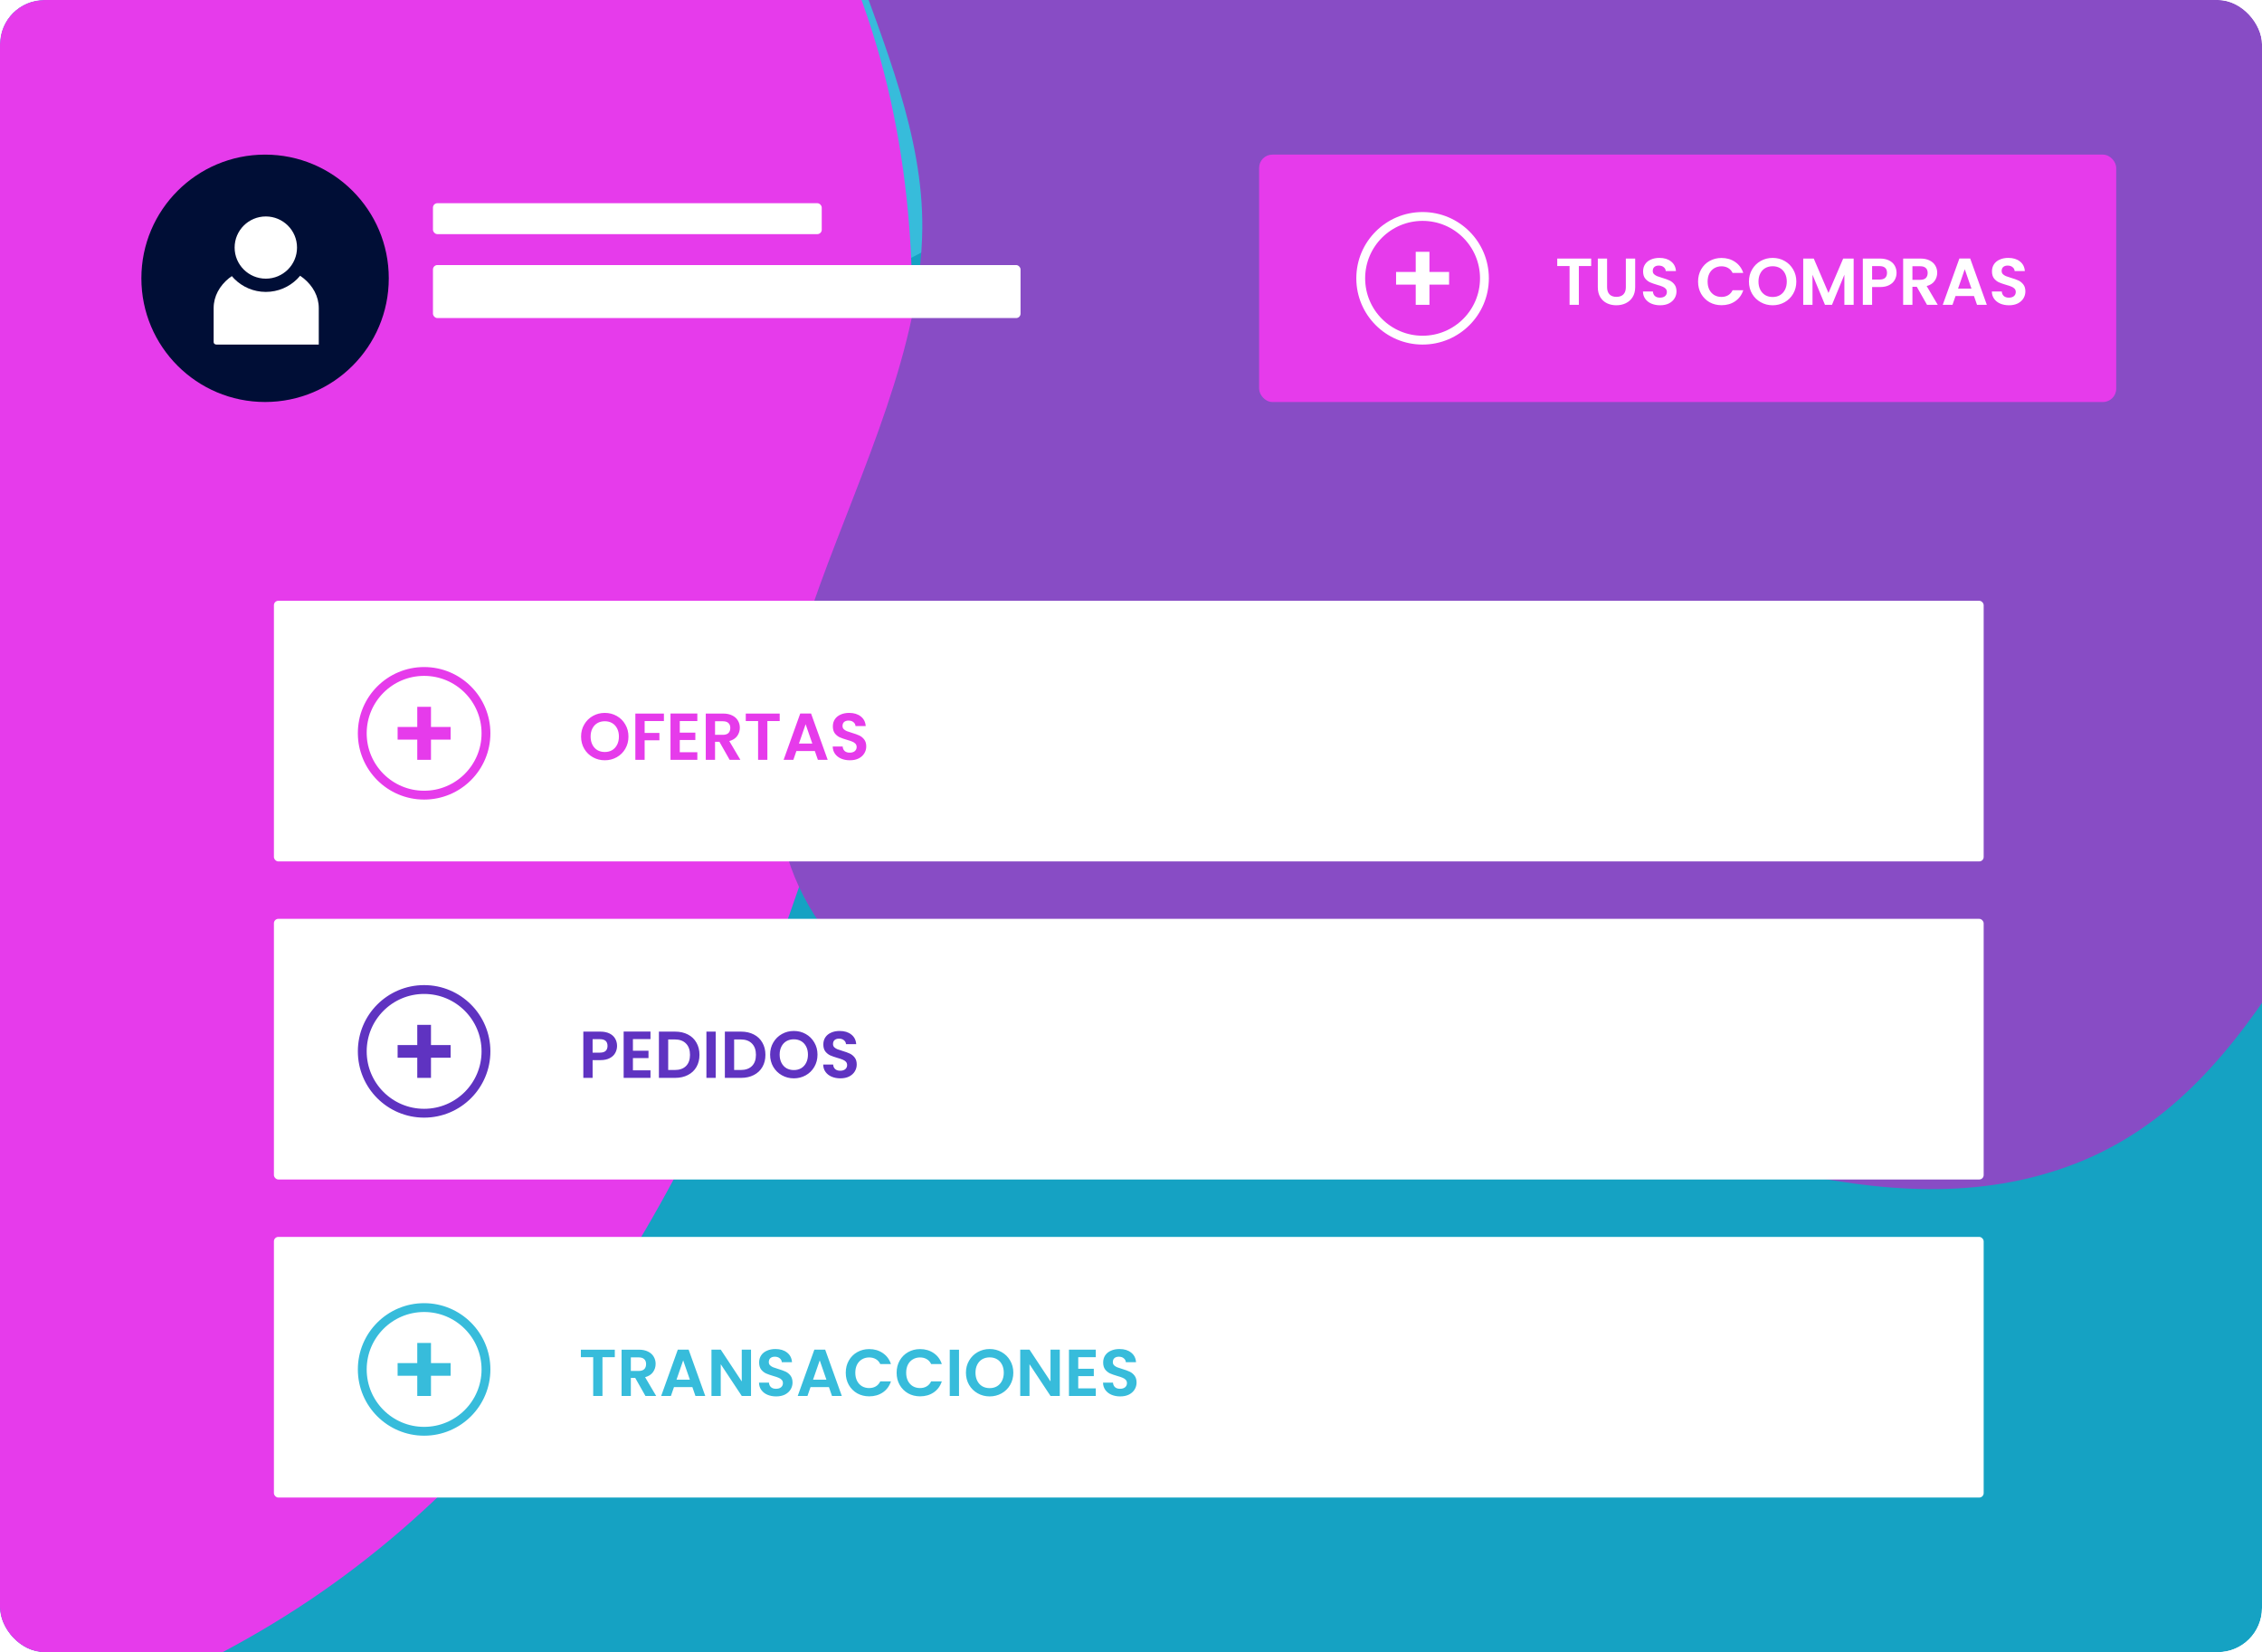
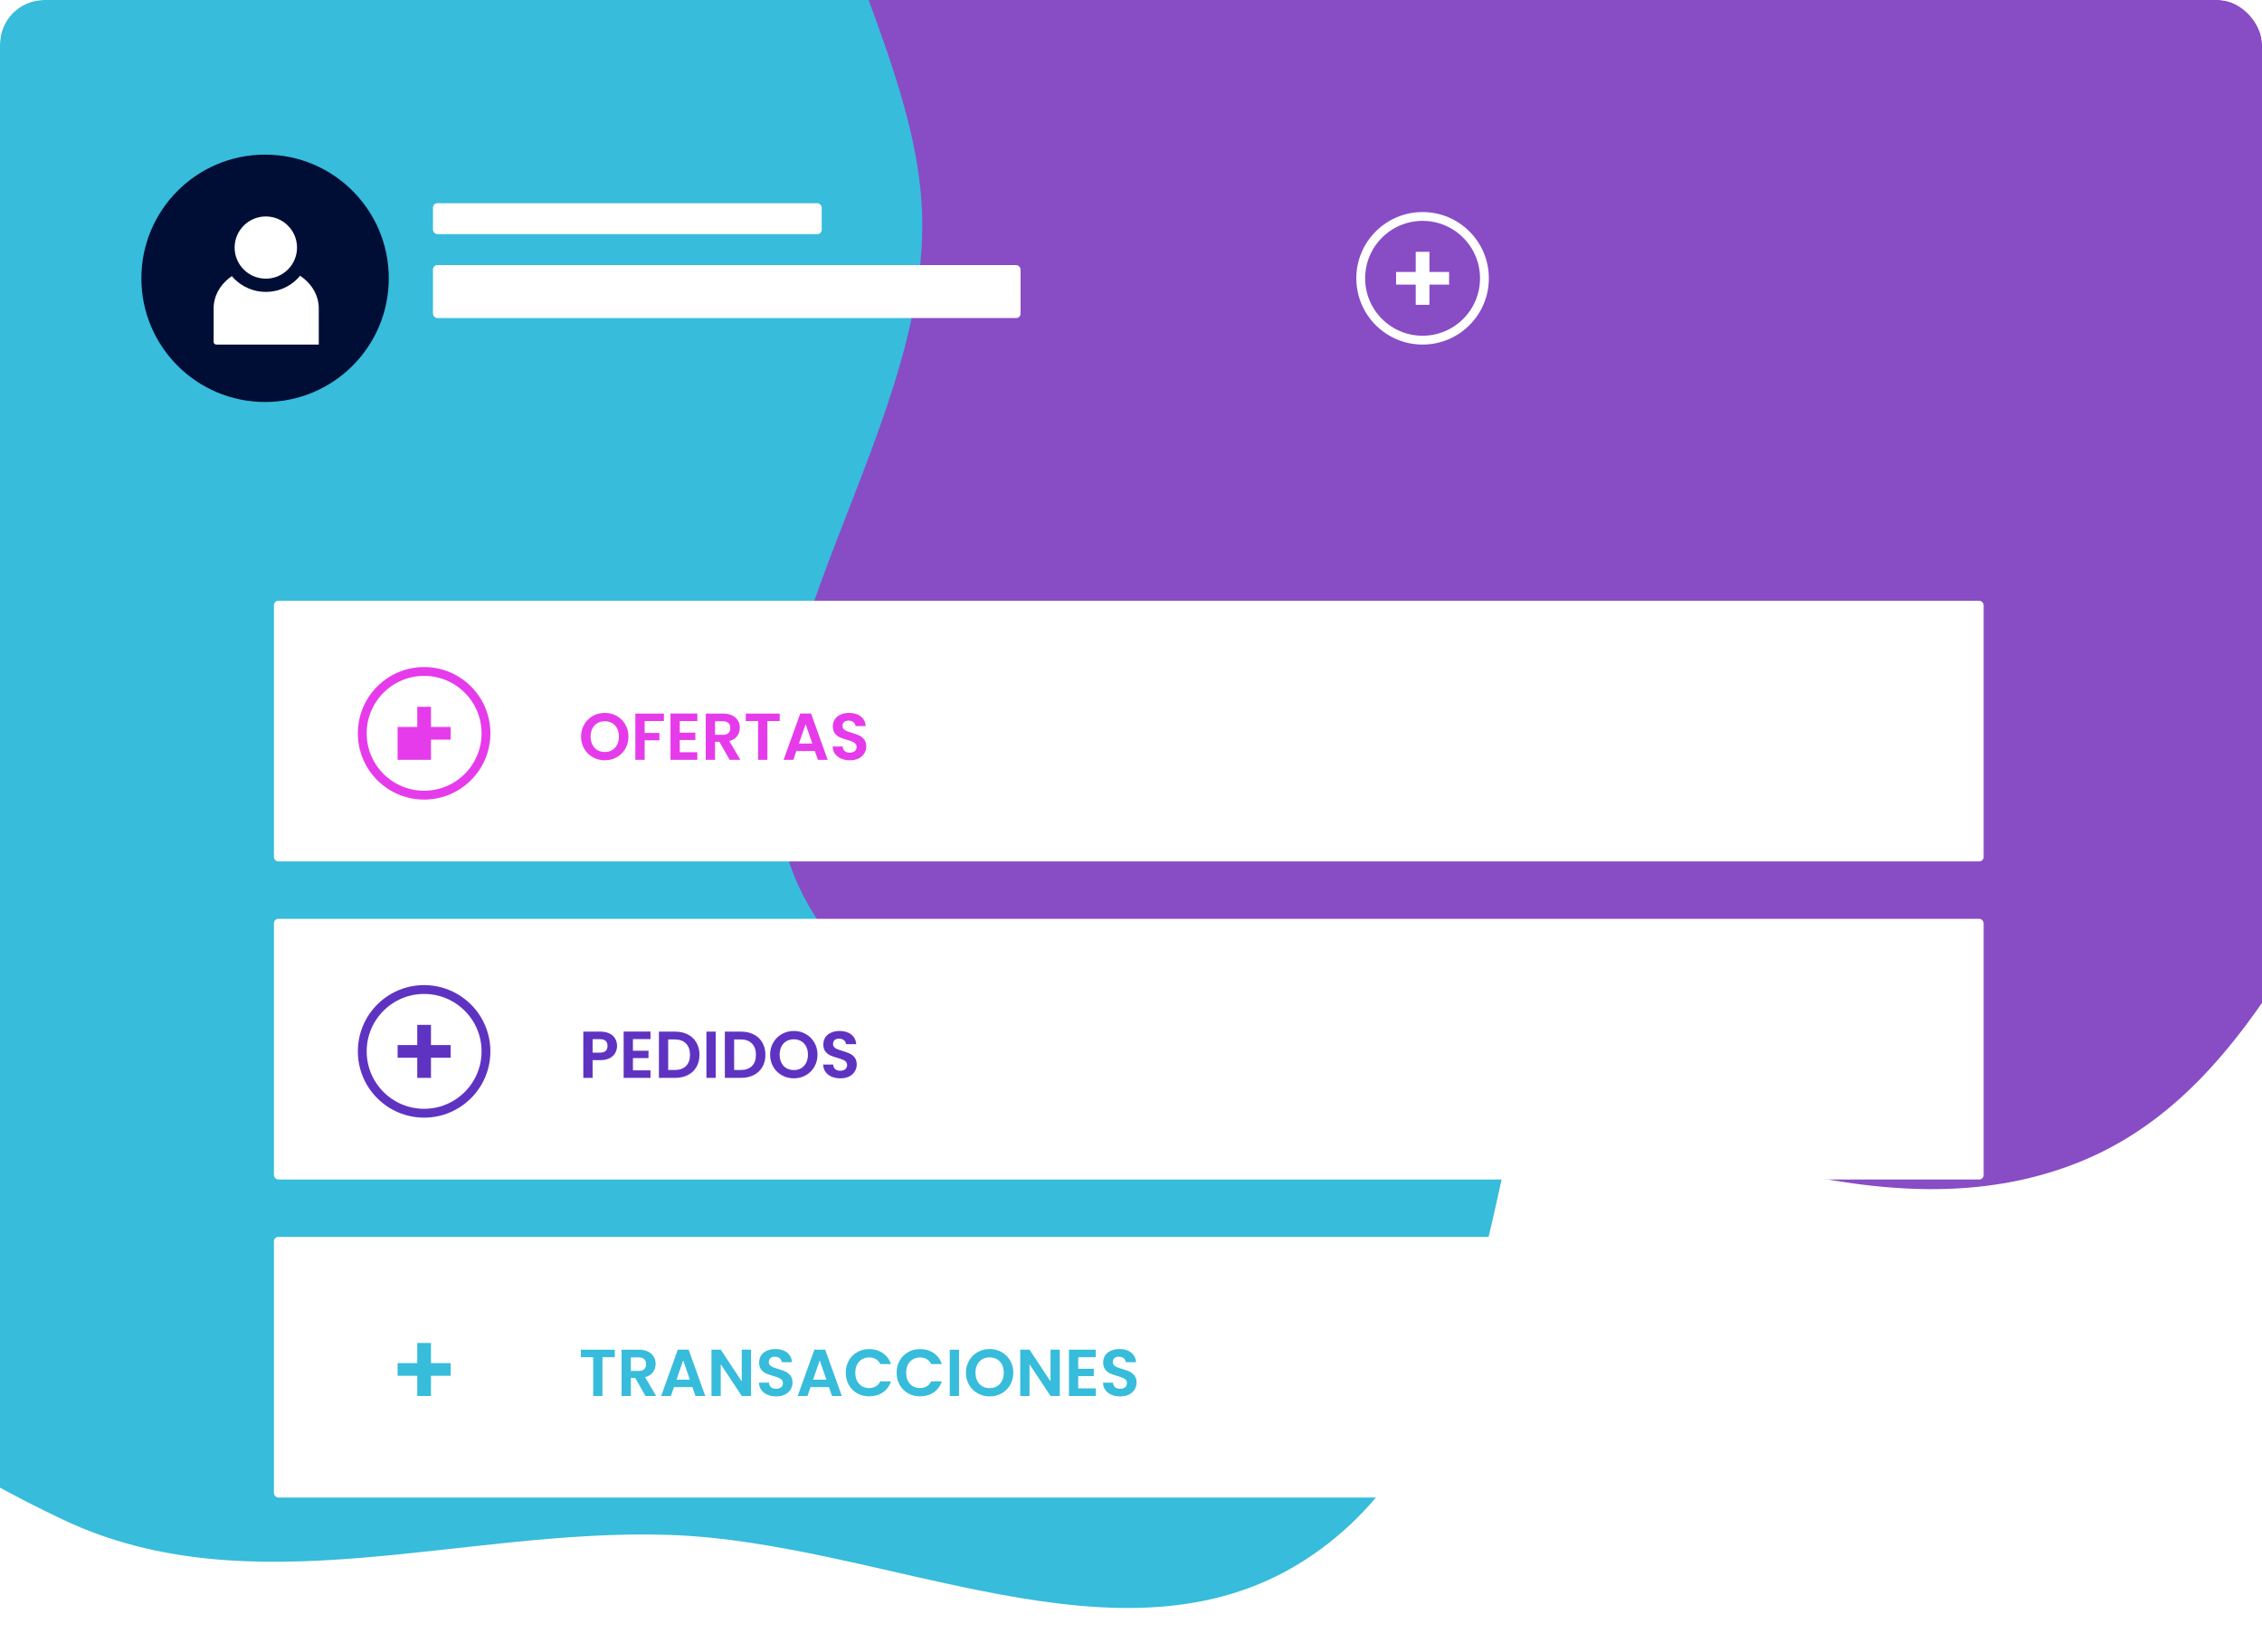
<svg xmlns="http://www.w3.org/2000/svg" width="512" height="374" viewBox="0 0 512 374" fill="none">
  <g clip-path="url(#clip0_6555_29760)">
    <rect width="512" height="374" rx="10" fill="white" />
    <g filter="url(#filter0_f_6555_29760)">
      <path fill-rule="evenodd" clip-rule="evenodd" d="M151.405 -63.81C200.625 -62.099 251.946 -66.348 293.561 -40.008C336.634 -12.746 369.534 31.43 380.525 81.207C391.015 128.721 365.669 174.112 351.087 220.533C336.326 267.527 336.61 326.925 295.039 353.347C253.584 379.697 200.498 349.069 151.405 347.453C104.63 345.913 56.816 364.062 14.483 344.109C-32.341 322.04 -78.833 284.577 -89.476 233.919C-99.942 184.101 -53.63 142.559 -38.044 94.097C-22.386 45.413 -37.4 -17.402 1.884 -50.145C41.293 -82.993 100.132 -65.592 151.405 -63.81Z" fill="#37BCDB" />
    </g>
    <g filter="url(#filter1_f_6555_29760)">
-       <path fill-rule="evenodd" clip-rule="evenodd" d="M-10.815 390.239C-32.999 315.52 22.678 243.716 65.85 178.899C102.688 123.591 153.185 85.448 212.328 55.217C288.187 16.44 368.551 -48.187 447.568 -16.222C528.43 16.488 549.461 117.84 574.135 201.576C597.935 282.35 622.2 369.773 583.289 444.387C544.576 518.622 461.777 557.809 379.752 574.315C306.582 589.039 236.958 559.514 169.404 527.675C98.381 494.202 11.548 465.56 -10.815 390.239Z" fill="#15A2C3" />
-     </g>
+       </g>
    <g filter="url(#filter2_f_6555_29760)">
-       <path fill-rule="evenodd" clip-rule="evenodd" d="M-130.731 -220.881C-66.8 -221.758 -17.573 -170.969 35.93 -136.07C92.757 -99.003 162.848 -73.286 190.407 -11.41C219.031 52.858 204.984 127.42 183.053 194.254C161.157 260.979 126.228 325.922 67.165 364.155C9.654 401.384 -63.464 410.649 -130.731 397.377C-190.982 385.489 -234.376 338.091 -278.869 295.881C-317.408 259.32 -343.439 216.016 -370.211 170.185C-405.527 109.729 -477.01 53.839 -459.894 -14.01C-442.939 -81.219 -352.901 -94.589 -294.095 -131.547C-240.237 -165.396 -194.392 -220.009 -130.731 -220.881Z" fill="#E63BEB" />
-     </g>
+       </g>
    <g filter="url(#filter3_f_6555_29760)">
      <path fill-rule="evenodd" clip-rule="evenodd" d="M398.668 -154.697C446.32 -159.743 491.825 -203.02 536.11 -185.028C579.654 -167.337 590.151 -111.774 608.846 -69.307C627.172 -27.675 653.984 15.286 643.759 59.514C633.679 103.117 585.337 124.556 556.103 158.842C526.204 193.907 513.246 246.393 469.975 263.325C426.165 280.468 378.68 255.45 332.435 246.362C281.281 236.311 211.989 250.658 184.379 207.205C155.524 161.795 208.244 105.244 208.76 51.726C209.164 9.699 173.655 -30.035 187.046 -69.955C200.704 -110.671 238.614 -141.617 279.046 -157.807C316.743 -172.903 358.191 -150.411 398.668 -154.697Z" fill="#884CC5" />
    </g>
    <circle cx="60" cy="63" r="28" fill="#000E36" />
    <path d="M60.257 60.154C66.823 60.154 72.154 64.448 72.154 69.736V78H49.023C48.657 78.009 48.359 77.77 48.359 77.475V69.736C48.359 64.448 53.69 60.154 60.257 60.154Z" fill="white" />
    <path d="M60.169 64.58C64.893 64.58 68.73 60.761 68.73 56.04C68.73 51.319 64.893 47.5 60.169 47.5C55.445 47.5 51.608 51.319 51.608 56.04C51.608 60.761 55.445 64.58 60.169 64.58Z" fill="white" stroke="#000E36" stroke-width="3" />
    <rect x="98" y="46" width="88" height="7" rx="1" fill="white" />
    <rect x="98" y="60" width="133" height="12" rx="1" fill="white" />
-     <rect x="285" y="35" width="194" height="56" rx="3" fill="#E63BEB" />
-     <path d="M360.16 58.53V60.225H357.37V69H355.27V60.225H352.48V58.53H360.16ZM363.762 58.53V65.01C363.762 65.72 363.947 66.265 364.317 66.645C364.687 67.015 365.207 67.2 365.877 67.2C366.557 67.2 367.082 67.015 367.452 66.645C367.822 66.265 368.007 65.72 368.007 65.01V58.53H370.122V64.995C370.122 65.885 369.927 66.64 369.537 67.26C369.157 67.87 368.642 68.33 367.992 68.64C367.352 68.95 366.637 69.105 365.847 69.105C365.067 69.105 364.357 68.95 363.717 68.64C363.087 68.33 362.587 67.87 362.217 67.26C361.847 66.64 361.662 65.885 361.662 64.995V58.53H363.762ZM375.766 69.105C375.036 69.105 374.376 68.98 373.786 68.73C373.206 68.48 372.746 68.12 372.406 67.65C372.066 67.18 371.891 66.625 371.881 65.985H374.131C374.161 66.415 374.311 66.755 374.581 67.005C374.861 67.255 375.241 67.38 375.721 67.38C376.211 67.38 376.596 67.265 376.876 67.035C377.156 66.795 377.296 66.485 377.296 66.105C377.296 65.795 377.201 65.54 377.011 65.34C376.821 65.14 376.581 64.985 376.291 64.875C376.011 64.755 375.621 64.625 375.121 64.485C374.441 64.285 373.886 64.09 373.456 63.9C373.036 63.7 372.671 63.405 372.361 63.015C372.061 62.615 371.911 62.085 371.911 61.425C371.911 60.805 372.066 60.265 372.376 59.805C372.686 59.345 373.121 58.995 373.681 58.755C374.241 58.505 374.881 58.38 375.601 58.38C376.681 58.38 377.556 58.645 378.226 59.175C378.906 59.695 379.281 60.425 379.351 61.365H377.041C377.021 61.005 376.866 60.71 376.576 60.48C376.296 60.24 375.921 60.12 375.451 60.12C375.041 60.12 374.711 60.225 374.461 60.435C374.221 60.645 374.101 60.95 374.101 61.35C374.101 61.63 374.191 61.865 374.371 62.055C374.561 62.235 374.791 62.385 375.061 62.505C375.341 62.615 375.731 62.745 376.231 62.895C376.911 63.095 377.466 63.295 377.896 63.495C378.326 63.695 378.696 63.995 379.006 64.395C379.316 64.795 379.471 65.32 379.471 65.97C379.471 66.53 379.326 67.05 379.036 67.53C378.746 68.01 378.321 68.395 377.761 68.685C377.201 68.965 376.536 69.105 375.766 69.105ZM384.356 63.75C384.356 62.72 384.586 61.8 385.046 60.99C385.516 60.17 386.151 59.535 386.951 59.085C387.761 58.625 388.666 58.395 389.666 58.395C390.836 58.395 391.861 58.695 392.741 59.295C393.621 59.895 394.236 60.725 394.586 61.785H392.171C391.931 61.285 391.591 60.91 391.151 60.66C390.721 60.41 390.221 60.285 389.651 60.285C389.041 60.285 388.496 60.43 388.016 60.72C387.546 61 387.176 61.4 386.906 61.92C386.646 62.44 386.516 63.05 386.516 63.75C386.516 64.44 386.646 65.05 386.906 65.58C387.176 66.1 387.546 66.505 388.016 66.795C388.496 67.075 389.041 67.215 389.651 67.215C390.221 67.215 390.721 67.09 391.151 66.84C391.591 66.58 391.931 66.2 392.171 65.7H394.586C394.236 66.77 393.621 67.605 392.741 68.205C391.871 68.795 390.846 69.09 389.666 69.09C388.666 69.09 387.761 68.865 386.951 68.415C386.151 67.955 385.516 67.32 385.046 66.51C384.586 65.7 384.356 64.78 384.356 63.75ZM401.24 69.105C400.26 69.105 399.36 68.875 398.54 68.415C397.72 67.955 397.07 67.32 396.59 66.51C396.11 65.69 395.87 64.765 395.87 63.735C395.87 62.715 396.11 61.8 396.59 60.99C397.07 60.17 397.72 59.53 398.54 59.07C399.36 58.61 400.26 58.38 401.24 58.38C402.23 58.38 403.13 58.61 403.94 59.07C404.76 59.53 405.405 60.17 405.875 60.99C406.355 61.8 406.595 62.715 406.595 63.735C406.595 64.765 406.355 65.69 405.875 66.51C405.405 67.32 404.76 67.955 403.94 68.415C403.12 68.875 402.22 69.105 401.24 69.105ZM401.24 67.23C401.87 67.23 402.425 67.09 402.905 66.81C403.385 66.52 403.76 66.11 404.03 65.58C404.3 65.05 404.435 64.435 404.435 63.735C404.435 63.035 404.3 62.425 404.03 61.905C403.76 61.375 403.385 60.97 402.905 60.69C402.425 60.41 401.87 60.27 401.24 60.27C400.61 60.27 400.05 60.41 399.56 60.69C399.08 60.97 398.705 61.375 398.435 61.905C398.165 62.425 398.03 63.035 398.03 63.735C398.03 64.435 398.165 65.05 398.435 65.58C398.705 66.11 399.08 66.52 399.56 66.81C400.05 67.09 400.61 67.23 401.24 67.23ZM419.572 58.53V69H417.472V62.19L414.667 69H413.077L410.257 62.19V69H408.157V58.53H410.542L413.872 66.315L417.202 58.53H419.572ZM429.283 61.77C429.283 62.33 429.148 62.855 428.878 63.345C428.618 63.835 428.203 64.23 427.633 64.53C427.073 64.83 426.363 64.98 425.503 64.98H423.748V69H421.648V58.53H425.503C426.313 58.53 427.003 58.67 427.573 58.95C428.143 59.23 428.568 59.615 428.848 60.105C429.138 60.595 429.283 61.15 429.283 61.77ZM425.413 63.285C425.993 63.285 426.423 63.155 426.703 62.895C426.983 62.625 427.123 62.25 427.123 61.77C427.123 60.75 426.553 60.24 425.413 60.24H423.748V63.285H425.413ZM436.174 69L433.864 64.92H432.874V69H430.774V58.53H434.704C435.514 58.53 436.204 58.675 436.774 58.965C437.344 59.245 437.769 59.63 438.049 60.12C438.339 60.6 438.484 61.14 438.484 61.74C438.484 62.43 438.284 63.055 437.884 63.615C437.484 64.165 436.889 64.545 436.099 64.755L438.604 69H436.174ZM432.874 63.345H434.629C435.199 63.345 435.624 63.21 435.904 62.94C436.184 62.66 436.324 62.275 436.324 61.785C436.324 61.305 436.184 60.935 435.904 60.675C435.624 60.405 435.199 60.27 434.629 60.27H432.874V63.345ZM446.804 67.005H442.634L441.944 69H439.739L443.504 58.515H445.949L449.714 69H447.494L446.804 67.005ZM446.234 65.325L444.719 60.945L443.204 65.325H446.234ZM454.736 69.105C454.006 69.105 453.346 68.98 452.756 68.73C452.176 68.48 451.716 68.12 451.376 67.65C451.036 67.18 450.861 66.625 450.851 65.985H453.101C453.131 66.415 453.281 66.755 453.551 67.005C453.831 67.255 454.211 67.38 454.691 67.38C455.181 67.38 455.566 67.265 455.846 67.035C456.126 66.795 456.266 66.485 456.266 66.105C456.266 65.795 456.171 65.54 455.981 65.34C455.791 65.14 455.551 64.985 455.261 64.875C454.981 64.755 454.591 64.625 454.091 64.485C453.411 64.285 452.856 64.09 452.426 63.9C452.006 63.7 451.641 63.405 451.331 63.015C451.031 62.615 450.881 62.085 450.881 61.425C450.881 60.805 451.036 60.265 451.346 59.805C451.656 59.345 452.091 58.995 452.651 58.755C453.211 58.505 453.851 58.38 454.571 58.38C455.651 58.38 456.526 58.645 457.196 59.175C457.876 59.695 458.251 60.425 458.321 61.365H456.011C455.991 61.005 455.836 60.71 455.546 60.48C455.266 60.24 454.891 60.12 454.421 60.12C454.011 60.12 453.681 60.225 453.431 60.435C453.191 60.645 453.071 60.95 453.071 61.35C453.071 61.63 453.161 61.865 453.341 62.055C453.531 62.235 453.761 62.385 454.031 62.505C454.311 62.615 454.701 62.745 455.201 62.895C455.881 63.095 456.436 63.295 456.866 63.495C457.296 63.695 457.666 63.995 457.976 64.395C458.286 64.795 458.441 65.32 458.441 65.97C458.441 66.53 458.296 67.05 458.006 67.53C457.716 68.01 457.291 68.395 456.731 68.685C456.171 68.965 455.506 69.105 454.736 69.105Z" fill="white" />
    <path d="M328 64.435H323.553V69H320.447V64.435H316V61.565H320.447V57H323.553V61.565H328V64.435Z" fill="white" />
    <circle cx="322" cy="63" r="14" stroke="white" stroke-width="2" />
    <g filter="url(#filter4_d_6555_29760)">
      <rect x="62" y="136" width="387" height="59" rx="1" fill="white" />
    </g>
    <path d="M136.895 172.105C135.915 172.105 135.015 171.875 134.195 171.415C133.375 170.955 132.725 170.32 132.245 169.51C131.765 168.69 131.525 167.765 131.525 166.735C131.525 165.715 131.765 164.8 132.245 163.99C132.725 163.17 133.375 162.53 134.195 162.07C135.015 161.61 135.915 161.38 136.895 161.38C137.885 161.38 138.785 161.61 139.595 162.07C140.415 162.53 141.06 163.17 141.53 163.99C142.01 164.8 142.25 165.715 142.25 166.735C142.25 167.765 142.01 168.69 141.53 169.51C141.06 170.32 140.415 170.955 139.595 171.415C138.775 171.875 137.875 172.105 136.895 172.105ZM136.895 170.23C137.525 170.23 138.08 170.09 138.56 169.81C139.04 169.52 139.415 169.11 139.685 168.58C139.955 168.05 140.09 167.435 140.09 166.735C140.09 166.035 139.955 165.425 139.685 164.905C139.415 164.375 139.04 163.97 138.56 163.69C138.08 163.41 137.525 163.27 136.895 163.27C136.265 163.27 135.705 163.41 135.215 163.69C134.735 163.97 134.36 164.375 134.09 164.905C133.82 165.425 133.685 166.035 133.685 166.735C133.685 167.435 133.82 168.05 134.09 168.58C134.36 169.11 134.735 169.52 135.215 169.81C135.705 170.09 136.265 170.23 136.895 170.23ZM150.277 161.53V163.225H145.912V165.91H149.257V167.575H145.912V172H143.812V161.53H150.277ZM153.866 163.225V165.85H157.391V167.515H153.866V170.29H157.841V172H151.766V161.515H157.841V163.225H153.866ZM165.15 172L162.84 167.92H161.85V172H159.75V161.53H163.68C164.49 161.53 165.18 161.675 165.75 161.965C166.32 162.245 166.745 162.63 167.025 163.12C167.315 163.6 167.46 164.14 167.46 164.74C167.46 165.43 167.26 166.055 166.86 166.615C166.46 167.165 165.865 167.545 165.075 167.755L167.58 172H165.15ZM161.85 166.345H163.605C164.175 166.345 164.6 166.21 164.88 165.94C165.16 165.66 165.3 165.275 165.3 164.785C165.3 164.305 165.16 163.935 164.88 163.675C164.6 163.405 164.175 163.27 163.605 163.27H161.85V166.345ZM176.484 161.53V163.225H173.694V172H171.594V163.225H168.804V161.53H176.484ZM184.436 170.005H180.266L179.576 172H177.371L181.136 161.515H183.581L187.346 172H185.126L184.436 170.005ZM183.866 168.325L182.351 163.945L180.836 168.325H183.866ZM192.369 172.105C191.639 172.105 190.979 171.98 190.389 171.73C189.809 171.48 189.349 171.12 189.009 170.65C188.669 170.18 188.494 169.625 188.484 168.985H190.734C190.764 169.415 190.914 169.755 191.184 170.005C191.464 170.255 191.844 170.38 192.324 170.38C192.814 170.38 193.199 170.265 193.479 170.035C193.759 169.795 193.899 169.485 193.899 169.105C193.899 168.795 193.804 168.54 193.614 168.34C193.424 168.14 193.184 167.985 192.894 167.875C192.614 167.755 192.224 167.625 191.724 167.485C191.044 167.285 190.489 167.09 190.059 166.9C189.639 166.7 189.274 166.405 188.964 166.015C188.664 165.615 188.514 165.085 188.514 164.425C188.514 163.805 188.669 163.265 188.979 162.805C189.289 162.345 189.724 161.995 190.284 161.755C190.844 161.505 191.484 161.38 192.204 161.38C193.284 161.38 194.159 161.645 194.829 162.175C195.509 162.695 195.884 163.425 195.954 164.365H193.644C193.624 164.005 193.469 163.71 193.179 163.48C192.899 163.24 192.524 163.12 192.054 163.12C191.644 163.12 191.314 163.225 191.064 163.435C190.824 163.645 190.704 163.95 190.704 164.35C190.704 164.63 190.794 164.865 190.974 165.055C191.164 165.235 191.394 165.385 191.664 165.505C191.944 165.615 192.334 165.745 192.834 165.895C193.514 166.095 194.069 166.295 194.499 166.495C194.929 166.695 195.299 166.995 195.609 167.395C195.919 167.795 196.074 168.32 196.074 168.97C196.074 169.53 195.929 170.05 195.639 170.53C195.349 171.01 194.924 171.395 194.364 171.685C193.804 171.965 193.139 172.105 192.369 172.105Z" fill="#E63BEB" />
-     <path d="M102 167.435H97.553V172H94.447V167.435H90V164.565H94.447V160H97.553V164.565H102V167.435Z" fill="#E63BEB" />
+     <path d="M102 167.435H97.553V172H94.447H90V164.565H94.447V160H97.553V164.565H102V167.435Z" fill="#E63BEB" />
    <circle cx="96" cy="166" r="14" stroke="#E63BEB" stroke-width="2" />
    <g filter="url(#filter5_d_6555_29760)">
      <rect x="62" y="208" width="387" height="59" rx="1" fill="white" />
    </g>
    <path d="M139.67 236.77C139.67 237.33 139.535 237.855 139.265 238.345C139.005 238.835 138.59 239.23 138.02 239.53C137.46 239.83 136.75 239.98 135.89 239.98H134.135V244H132.035V233.53H135.89C136.7 233.53 137.39 233.67 137.96 233.95C138.53 234.23 138.955 234.615 139.235 235.105C139.525 235.595 139.67 236.15 139.67 236.77ZM135.8 238.285C136.38 238.285 136.81 238.155 137.09 237.895C137.37 237.625 137.51 237.25 137.51 236.77C137.51 235.75 136.94 235.24 135.8 235.24H134.135V238.285H135.8ZM143.261 235.225V237.85H146.786V239.515H143.261V242.29H147.236V244H141.161V233.515H147.236V235.225H143.261ZM152.804 233.53C153.904 233.53 154.869 233.745 155.699 234.175C156.539 234.605 157.184 235.22 157.634 236.02C158.094 236.81 158.324 237.73 158.324 238.78C158.324 239.83 158.094 240.75 157.634 241.54C157.184 242.32 156.539 242.925 155.699 243.355C154.869 243.785 153.904 244 152.804 244H149.144V233.53H152.804ZM152.729 242.215C153.829 242.215 154.679 241.915 155.279 241.315C155.879 240.715 156.179 239.87 156.179 238.78C156.179 237.69 155.879 236.84 155.279 236.23C154.679 235.61 153.829 235.3 152.729 235.3H151.244V242.215H152.729ZM161.996 233.53V244H159.896V233.53H161.996ZM167.731 233.53C168.831 233.53 169.796 233.745 170.626 234.175C171.466 234.605 172.111 235.22 172.561 236.02C173.021 236.81 173.251 237.73 173.251 238.78C173.251 239.83 173.021 240.75 172.561 241.54C172.111 242.32 171.466 242.925 170.626 243.355C169.796 243.785 168.831 244 167.731 244H164.071V233.53H167.731ZM167.656 242.215C168.756 242.215 169.606 241.915 170.206 241.315C170.806 240.715 171.106 239.87 171.106 238.78C171.106 237.69 170.806 236.84 170.206 236.23C169.606 235.61 168.756 235.3 167.656 235.3H166.171V242.215H167.656ZM179.683 244.105C178.703 244.105 177.803 243.875 176.983 243.415C176.163 242.955 175.513 242.32 175.033 241.51C174.553 240.69 174.313 239.765 174.313 238.735C174.313 237.715 174.553 236.8 175.033 235.99C175.513 235.17 176.163 234.53 176.983 234.07C177.803 233.61 178.703 233.38 179.683 233.38C180.673 233.38 181.573 233.61 182.383 234.07C183.203 234.53 183.848 235.17 184.318 235.99C184.798 236.8 185.038 237.715 185.038 238.735C185.038 239.765 184.798 240.69 184.318 241.51C183.848 242.32 183.203 242.955 182.383 243.415C181.563 243.875 180.663 244.105 179.683 244.105ZM179.683 242.23C180.313 242.23 180.868 242.09 181.348 241.81C181.828 241.52 182.203 241.11 182.473 240.58C182.743 240.05 182.878 239.435 182.878 238.735C182.878 238.035 182.743 237.425 182.473 236.905C182.203 236.375 181.828 235.97 181.348 235.69C180.868 235.41 180.313 235.27 179.683 235.27C179.053 235.27 178.493 235.41 178.003 235.69C177.523 235.97 177.148 236.375 176.878 236.905C176.608 237.425 176.473 238.035 176.473 238.735C176.473 239.435 176.608 240.05 176.878 240.58C177.148 241.11 177.523 241.52 178.003 241.81C178.493 242.09 179.053 242.23 179.683 242.23ZM190.215 244.105C189.485 244.105 188.825 243.98 188.235 243.73C187.655 243.48 187.195 243.12 186.855 242.65C186.515 242.18 186.34 241.625 186.33 240.985H188.58C188.61 241.415 188.76 241.755 189.03 242.005C189.31 242.255 189.69 242.38 190.17 242.38C190.66 242.38 191.045 242.265 191.325 242.035C191.605 241.795 191.745 241.485 191.745 241.105C191.745 240.795 191.65 240.54 191.46 240.34C191.27 240.14 191.03 239.985 190.74 239.875C190.46 239.755 190.07 239.625 189.57 239.485C188.89 239.285 188.335 239.09 187.905 238.9C187.485 238.7 187.12 238.405 186.81 238.015C186.51 237.615 186.36 237.085 186.36 236.425C186.36 235.805 186.515 235.265 186.825 234.805C187.135 234.345 187.57 233.995 188.13 233.755C188.69 233.505 189.33 233.38 190.05 233.38C191.13 233.38 192.005 233.645 192.675 234.175C193.355 234.695 193.73 235.425 193.8 236.365H191.49C191.47 236.005 191.315 235.71 191.025 235.48C190.745 235.24 190.37 235.12 189.9 235.12C189.49 235.12 189.16 235.225 188.91 235.435C188.67 235.645 188.55 235.95 188.55 236.35C188.55 236.63 188.64 236.865 188.82 237.055C189.01 237.235 189.24 237.385 189.51 237.505C189.79 237.615 190.18 237.745 190.68 237.895C191.36 238.095 191.915 238.295 192.345 238.495C192.775 238.695 193.145 238.995 193.455 239.395C193.765 239.795 193.92 240.32 193.92 240.97C193.92 241.53 193.775 242.05 193.485 242.53C193.195 243.01 192.77 243.395 192.21 243.685C191.65 243.965 190.985 244.105 190.215 244.105Z" fill="#5F33C1" />
    <path d="M102 239.435H97.553V244H94.447V239.435H90V236.565H94.447V232H97.553V236.565H102V239.435Z" fill="#5F33C1" />
    <circle cx="96" cy="238" r="14" stroke="#5F33C1" stroke-width="2" />
    <g filter="url(#filter6_d_6555_29760)">
      <rect x="62" y="280" width="387" height="59" rx="1" fill="white" />
    </g>
    <path d="M102 311.435H97.553V316H94.447V311.435H90V308.565H94.447V304H97.553V308.565H102V311.435Z" fill="#37BCDB" />
-     <circle cx="96" cy="310" r="14" stroke="#37BCDB" stroke-width="2" />
    <path d="M139.16 305.53V307.225H136.37V316H134.27V307.225H131.48V305.53H139.16ZM146.092 316L143.782 311.92H142.792V316H140.692V305.53H144.622C145.432 305.53 146.122 305.675 146.692 305.965C147.262 306.245 147.687 306.63 147.967 307.12C148.257 307.6 148.402 308.14 148.402 308.74C148.402 309.43 148.202 310.055 147.802 310.615C147.402 311.165 146.807 311.545 146.017 311.755L148.522 316H146.092ZM142.792 310.345H144.547C145.117 310.345 145.542 310.21 145.822 309.94C146.102 309.66 146.242 309.275 146.242 308.785C146.242 308.305 146.102 307.935 145.822 307.675C145.542 307.405 145.117 307.27 144.547 307.27H142.792V310.345ZM156.722 314.005H152.552L151.862 316H149.657L153.422 305.515H155.867L159.632 316H157.412L156.722 314.005ZM156.152 312.325L154.637 307.945L153.122 312.325H156.152ZM169.994 316H167.894L163.139 308.815V316H161.039V305.515H163.139L167.894 312.715V305.515H169.994V316ZM175.684 316.105C174.954 316.105 174.294 315.98 173.704 315.73C173.124 315.48 172.664 315.12 172.324 314.65C171.984 314.18 171.809 313.625 171.799 312.985H174.049C174.079 313.415 174.229 313.755 174.499 314.005C174.779 314.255 175.159 314.38 175.639 314.38C176.129 314.38 176.514 314.265 176.794 314.035C177.074 313.795 177.214 313.485 177.214 313.105C177.214 312.795 177.119 312.54 176.929 312.34C176.739 312.14 176.499 311.985 176.209 311.875C175.929 311.755 175.539 311.625 175.039 311.485C174.359 311.285 173.804 311.09 173.374 310.9C172.954 310.7 172.589 310.405 172.279 310.015C171.979 309.615 171.829 309.085 171.829 308.425C171.829 307.805 171.984 307.265 172.294 306.805C172.604 306.345 173.039 305.995 173.599 305.755C174.159 305.505 174.799 305.38 175.519 305.38C176.599 305.38 177.474 305.645 178.144 306.175C178.824 306.695 179.199 307.425 179.269 308.365H176.959C176.939 308.005 176.784 307.71 176.494 307.48C176.214 307.24 175.839 307.12 175.369 307.12C174.959 307.12 174.629 307.225 174.379 307.435C174.139 307.645 174.019 307.95 174.019 308.35C174.019 308.63 174.109 308.865 174.289 309.055C174.479 309.235 174.709 309.385 174.979 309.505C175.259 309.615 175.649 309.745 176.149 309.895C176.829 310.095 177.384 310.295 177.814 310.495C178.244 310.695 178.614 310.995 178.924 311.395C179.234 311.795 179.389 312.32 179.389 312.97C179.389 313.53 179.244 314.05 178.954 314.53C178.664 315.01 178.239 315.395 177.679 315.685C177.119 315.965 176.454 316.105 175.684 316.105ZM187.63 314.005H183.46L182.77 316H180.565L184.33 305.515H186.775L190.54 316H188.32L187.63 314.005ZM187.06 312.325L185.545 307.945L184.03 312.325H187.06ZM191.437 310.75C191.437 309.72 191.667 308.8 192.127 307.99C192.597 307.17 193.232 306.535 194.032 306.085C194.842 305.625 195.747 305.395 196.747 305.395C197.917 305.395 198.942 305.695 199.822 306.295C200.702 306.895 201.317 307.725 201.667 308.785H199.252C199.012 308.285 198.672 307.91 198.232 307.66C197.802 307.41 197.302 307.285 196.732 307.285C196.122 307.285 195.577 307.43 195.097 307.72C194.627 308 194.257 308.4 193.987 308.92C193.727 309.44 193.597 310.05 193.597 310.75C193.597 311.44 193.727 312.05 193.987 312.58C194.257 313.1 194.627 313.505 195.097 313.795C195.577 314.075 196.122 314.215 196.732 314.215C197.302 314.215 197.802 314.09 198.232 313.84C198.672 313.58 199.012 313.2 199.252 312.7H201.667C201.317 313.77 200.702 314.605 199.822 315.205C198.952 315.795 197.927 316.09 196.747 316.09C195.747 316.09 194.842 315.865 194.032 315.415C193.232 314.955 192.597 314.32 192.127 313.51C191.667 312.7 191.437 311.78 191.437 310.75ZM202.951 310.75C202.951 309.72 203.181 308.8 203.641 307.99C204.111 307.17 204.746 306.535 205.546 306.085C206.356 305.625 207.261 305.395 208.261 305.395C209.431 305.395 210.456 305.695 211.336 306.295C212.216 306.895 212.831 307.725 213.181 308.785H210.766C210.526 308.285 210.186 307.91 209.746 307.66C209.316 307.41 208.816 307.285 208.246 307.285C207.636 307.285 207.091 307.43 206.611 307.72C206.141 308 205.771 308.4 205.501 308.92C205.241 309.44 205.111 310.05 205.111 310.75C205.111 311.44 205.241 312.05 205.501 312.58C205.771 313.1 206.141 313.505 206.611 313.795C207.091 314.075 207.636 314.215 208.246 314.215C208.816 314.215 209.316 314.09 209.746 313.84C210.186 313.58 210.526 313.2 210.766 312.7H213.181C212.831 313.77 212.216 314.605 211.336 315.205C210.466 315.795 209.441 316.09 208.261 316.09C207.261 316.09 206.356 315.865 205.546 315.415C204.746 314.955 204.111 314.32 203.641 313.51C203.181 312.7 202.951 311.78 202.951 310.75ZM217.074 305.53V316H214.974V305.53H217.074ZM224.009 316.105C223.029 316.105 222.129 315.875 221.309 315.415C220.489 314.955 219.839 314.32 219.359 313.51C218.879 312.69 218.639 311.765 218.639 310.735C218.639 309.715 218.879 308.8 219.359 307.99C219.839 307.17 220.489 306.53 221.309 306.07C222.129 305.61 223.029 305.38 224.009 305.38C224.999 305.38 225.899 305.61 226.709 306.07C227.529 306.53 228.174 307.17 228.644 307.99C229.124 308.8 229.364 309.715 229.364 310.735C229.364 311.765 229.124 312.69 228.644 313.51C228.174 314.32 227.529 314.955 226.709 315.415C225.889 315.875 224.989 316.105 224.009 316.105ZM224.009 314.23C224.639 314.23 225.194 314.09 225.674 313.81C226.154 313.52 226.529 313.11 226.799 312.58C227.069 312.05 227.204 311.435 227.204 310.735C227.204 310.035 227.069 309.425 226.799 308.905C226.529 308.375 226.154 307.97 225.674 307.69C225.194 307.41 224.639 307.27 224.009 307.27C223.379 307.27 222.819 307.41 222.329 307.69C221.849 307.97 221.474 308.375 221.204 308.905C220.934 309.425 220.799 310.035 220.799 310.735C220.799 311.435 220.934 312.05 221.204 312.58C221.474 313.11 221.849 313.52 222.329 313.81C222.819 314.09 223.379 314.23 224.009 314.23ZM239.882 316H237.782L233.027 308.815V316H230.927V305.515H233.027L237.782 312.715V305.515H239.882V316ZM244.057 307.225V309.85H247.582V311.515H244.057V314.29H248.032V316H241.957V305.515H248.032V307.225H244.057ZM253.555 316.105C252.825 316.105 252.165 315.98 251.575 315.73C250.995 315.48 250.535 315.12 250.195 314.65C249.855 314.18 249.68 313.625 249.67 312.985H251.92C251.95 313.415 252.1 313.755 252.37 314.005C252.65 314.255 253.03 314.38 253.51 314.38C254 314.38 254.385 314.265 254.665 314.035C254.945 313.795 255.085 313.485 255.085 313.105C255.085 312.795 254.99 312.54 254.8 312.34C254.61 312.14 254.37 311.985 254.08 311.875C253.8 311.755 253.41 311.625 252.91 311.485C252.23 311.285 251.675 311.09 251.245 310.9C250.825 310.7 250.46 310.405 250.15 310.015C249.85 309.615 249.7 309.085 249.7 308.425C249.7 307.805 249.855 307.265 250.165 306.805C250.475 306.345 250.91 305.995 251.47 305.755C252.03 305.505 252.67 305.38 253.39 305.38C254.47 305.38 255.345 305.645 256.015 306.175C256.695 306.695 257.07 307.425 257.14 308.365H254.83C254.81 308.005 254.655 307.71 254.365 307.48C254.085 307.24 253.71 307.12 253.24 307.12C252.83 307.12 252.5 307.225 252.25 307.435C252.01 307.645 251.89 307.95 251.89 308.35C251.89 308.63 251.98 308.865 252.16 309.055C252.35 309.235 252.58 309.385 252.85 309.505C253.13 309.615 253.52 309.745 254.02 309.895C254.7 310.095 255.255 310.295 255.685 310.495C256.115 310.695 256.485 310.995 256.795 311.395C257.105 311.795 257.26 312.32 257.26 312.97C257.26 313.53 257.115 314.05 256.825 314.53C256.535 315.01 256.11 315.395 255.55 315.685C254.99 315.965 254.325 316.105 253.555 316.105Z" fill="#37BCDB" />
  </g>
  <defs>
    <filter id="filter0_f_6555_29760" x="-291" y="-270" width="874" height="834" color-interpolation-filters="sRGB">
      <feFlood flood-opacity="0" result="BackgroundImageFix" />
      <feBlend mode="normal" in="SourceGraphic" in2="BackgroundImageFix" result="shape" />
      <feGaussianBlur stdDeviation="100" result="effect1_foregroundBlur_6555_29760" />
    </filter>
    <filter id="filter1_f_6555_29760" x="-175.856" y="-184.822" width="939.628" height="923.033" color-interpolation-filters="sRGB">
      <feFlood flood-opacity="0" result="BackgroundImageFix" />
      <feBlend mode="normal" in="SourceGraphic" in2="BackgroundImageFix" result="shape" />
      <feGaussianBlur stdDeviation="80" result="effect1_foregroundBlur_6555_29760" />
    </filter>
    <filter id="filter2_f_6555_29760" x="-662.5" y="-420.893" width="1069" height="1024" color-interpolation-filters="sRGB">
      <feFlood flood-opacity="0" result="BackgroundImageFix" />
      <feBlend mode="normal" in="SourceGraphic" in2="BackgroundImageFix" result="shape" />
      <feGaussianBlur stdDeviation="100" result="effect1_foregroundBlur_6555_29760" />
    </filter>
    <filter id="filter3_f_6555_29760" x="25.75" y="-339.381" width="770.264" height="758.568" color-interpolation-filters="sRGB">
      <feFlood flood-opacity="0" result="BackgroundImageFix" />
      <feBlend mode="normal" in="SourceGraphic" in2="BackgroundImageFix" result="shape" />
      <feGaussianBlur stdDeviation="75" result="effect1_foregroundBlur_6555_29760" />
    </filter>
    <filter id="filter4_d_6555_29760" x="57" y="131" width="397" height="69" color-interpolation-filters="sRGB">
      <feFlood flood-opacity="0" result="BackgroundImageFix" />
      <feColorMatrix in="SourceAlpha" type="matrix" values="0 0 0 0 0 0 0 0 0 0 0 0 0 0 0 0 0 0 127 0" result="hardAlpha" />
      <feMorphology radius="1" operator="dilate" in="SourceAlpha" result="effect1_dropShadow_6555_29760" />
      <feOffset />
      <feGaussianBlur stdDeviation="2" />
      <feComposite in2="hardAlpha" operator="out" />
      <feColorMatrix type="matrix" values="0 0 0 0 0 0 0 0 0 0.055 0 0 0 0 0.212 0 0 0 0.08 0" />
      <feBlend mode="normal" in2="BackgroundImageFix" result="effect1_dropShadow_6555_29760" />
      <feBlend mode="normal" in="SourceGraphic" in2="effect1_dropShadow_6555_29760" result="shape" />
    </filter>
    <filter id="filter5_d_6555_29760" x="57" y="203" width="397" height="69" color-interpolation-filters="sRGB">
      <feFlood flood-opacity="0" result="BackgroundImageFix" />
      <feColorMatrix in="SourceAlpha" type="matrix" values="0 0 0 0 0 0 0 0 0 0 0 0 0 0 0 0 0 0 127 0" result="hardAlpha" />
      <feMorphology radius="1" operator="dilate" in="SourceAlpha" result="effect1_dropShadow_6555_29760" />
      <feOffset />
      <feGaussianBlur stdDeviation="2" />
      <feComposite in2="hardAlpha" operator="out" />
      <feColorMatrix type="matrix" values="0 0 0 0 0 0 0 0 0 0.055 0 0 0 0 0.212 0 0 0 0.08 0" />
      <feBlend mode="normal" in2="BackgroundImageFix" result="effect1_dropShadow_6555_29760" />
      <feBlend mode="normal" in="SourceGraphic" in2="effect1_dropShadow_6555_29760" result="shape" />
    </filter>
    <filter id="filter6_d_6555_29760" x="57" y="275" width="397" height="69" color-interpolation-filters="sRGB">
      <feFlood flood-opacity="0" result="BackgroundImageFix" />
      <feColorMatrix in="SourceAlpha" type="matrix" values="0 0 0 0 0 0 0 0 0 0 0 0 0 0 0 0 0 0 127 0" result="hardAlpha" />
      <feMorphology radius="1" operator="dilate" in="SourceAlpha" result="effect1_dropShadow_6555_29760" />
      <feOffset />
      <feGaussianBlur stdDeviation="2" />
      <feComposite in2="hardAlpha" operator="out" />
      <feColorMatrix type="matrix" values="0 0 0 0 0 0 0 0 0 0.055 0 0 0 0 0.212 0 0 0 0.08 0" />
      <feBlend mode="normal" in2="BackgroundImageFix" result="effect1_dropShadow_6555_29760" />
      <feBlend mode="normal" in="SourceGraphic" in2="effect1_dropShadow_6555_29760" result="shape" />
    </filter>
    <clipPath id="clip0_6555_29760">
      <rect width="512" height="374" rx="10" fill="white" />
    </clipPath>
  </defs>
</svg>